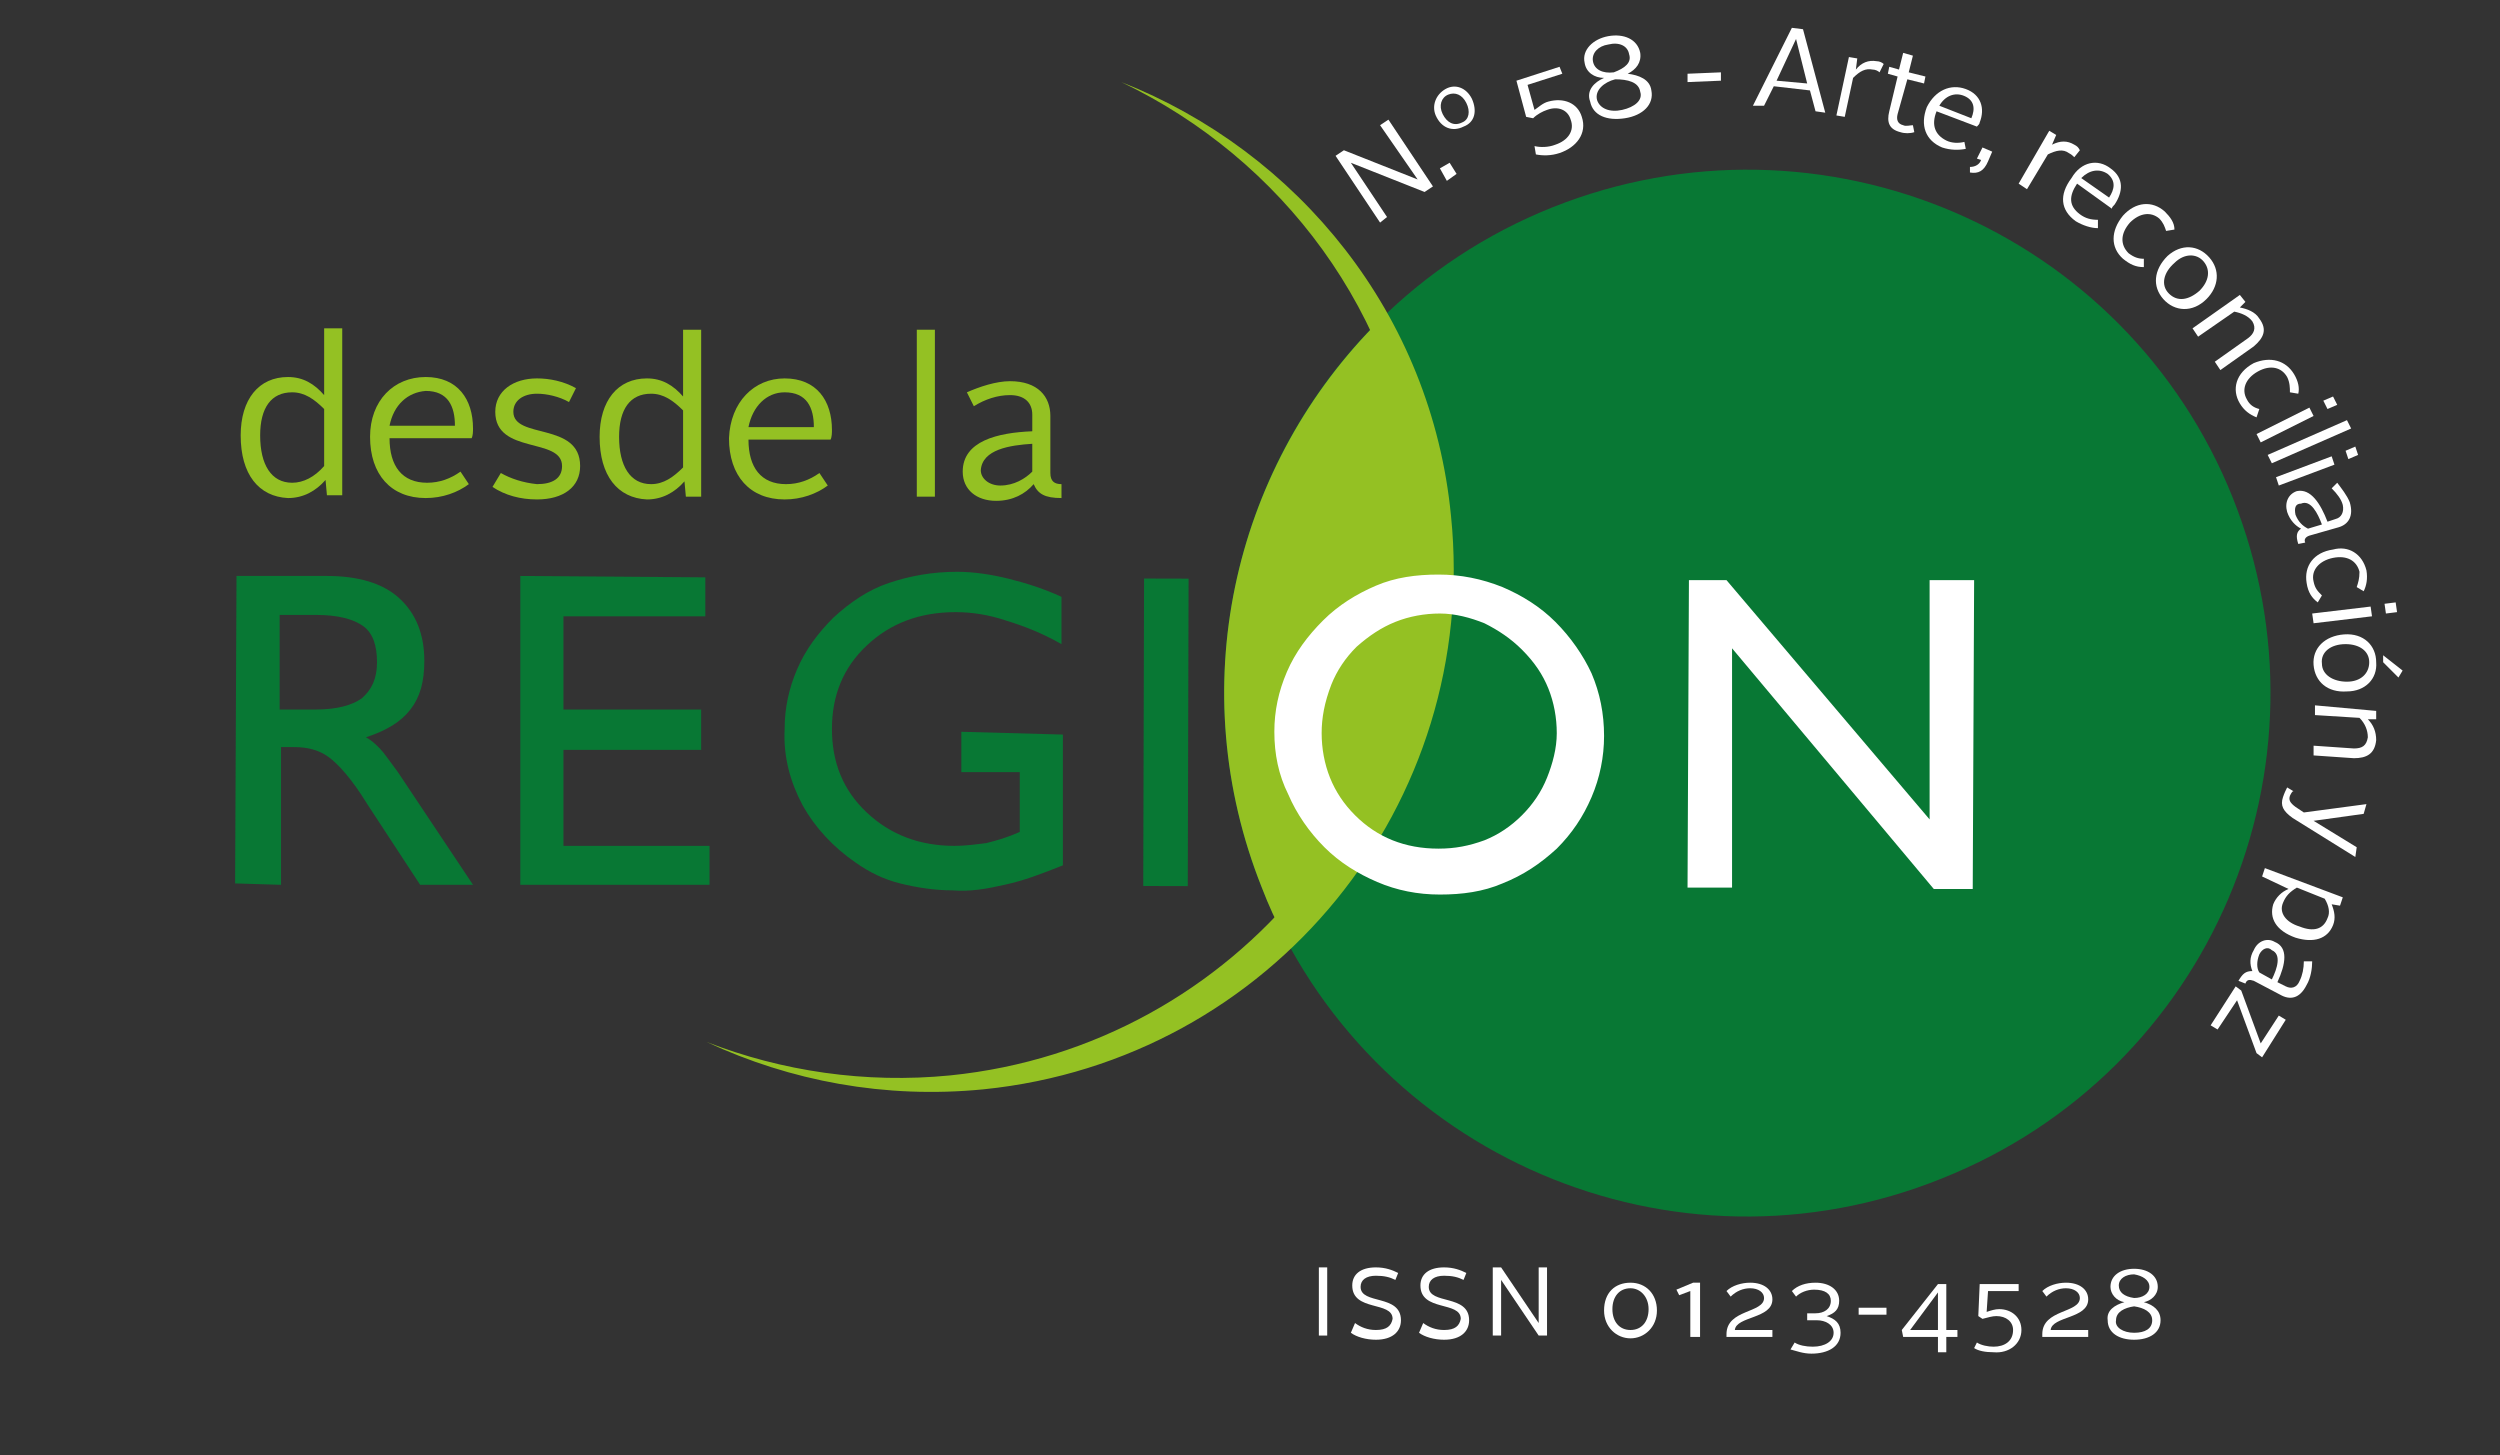
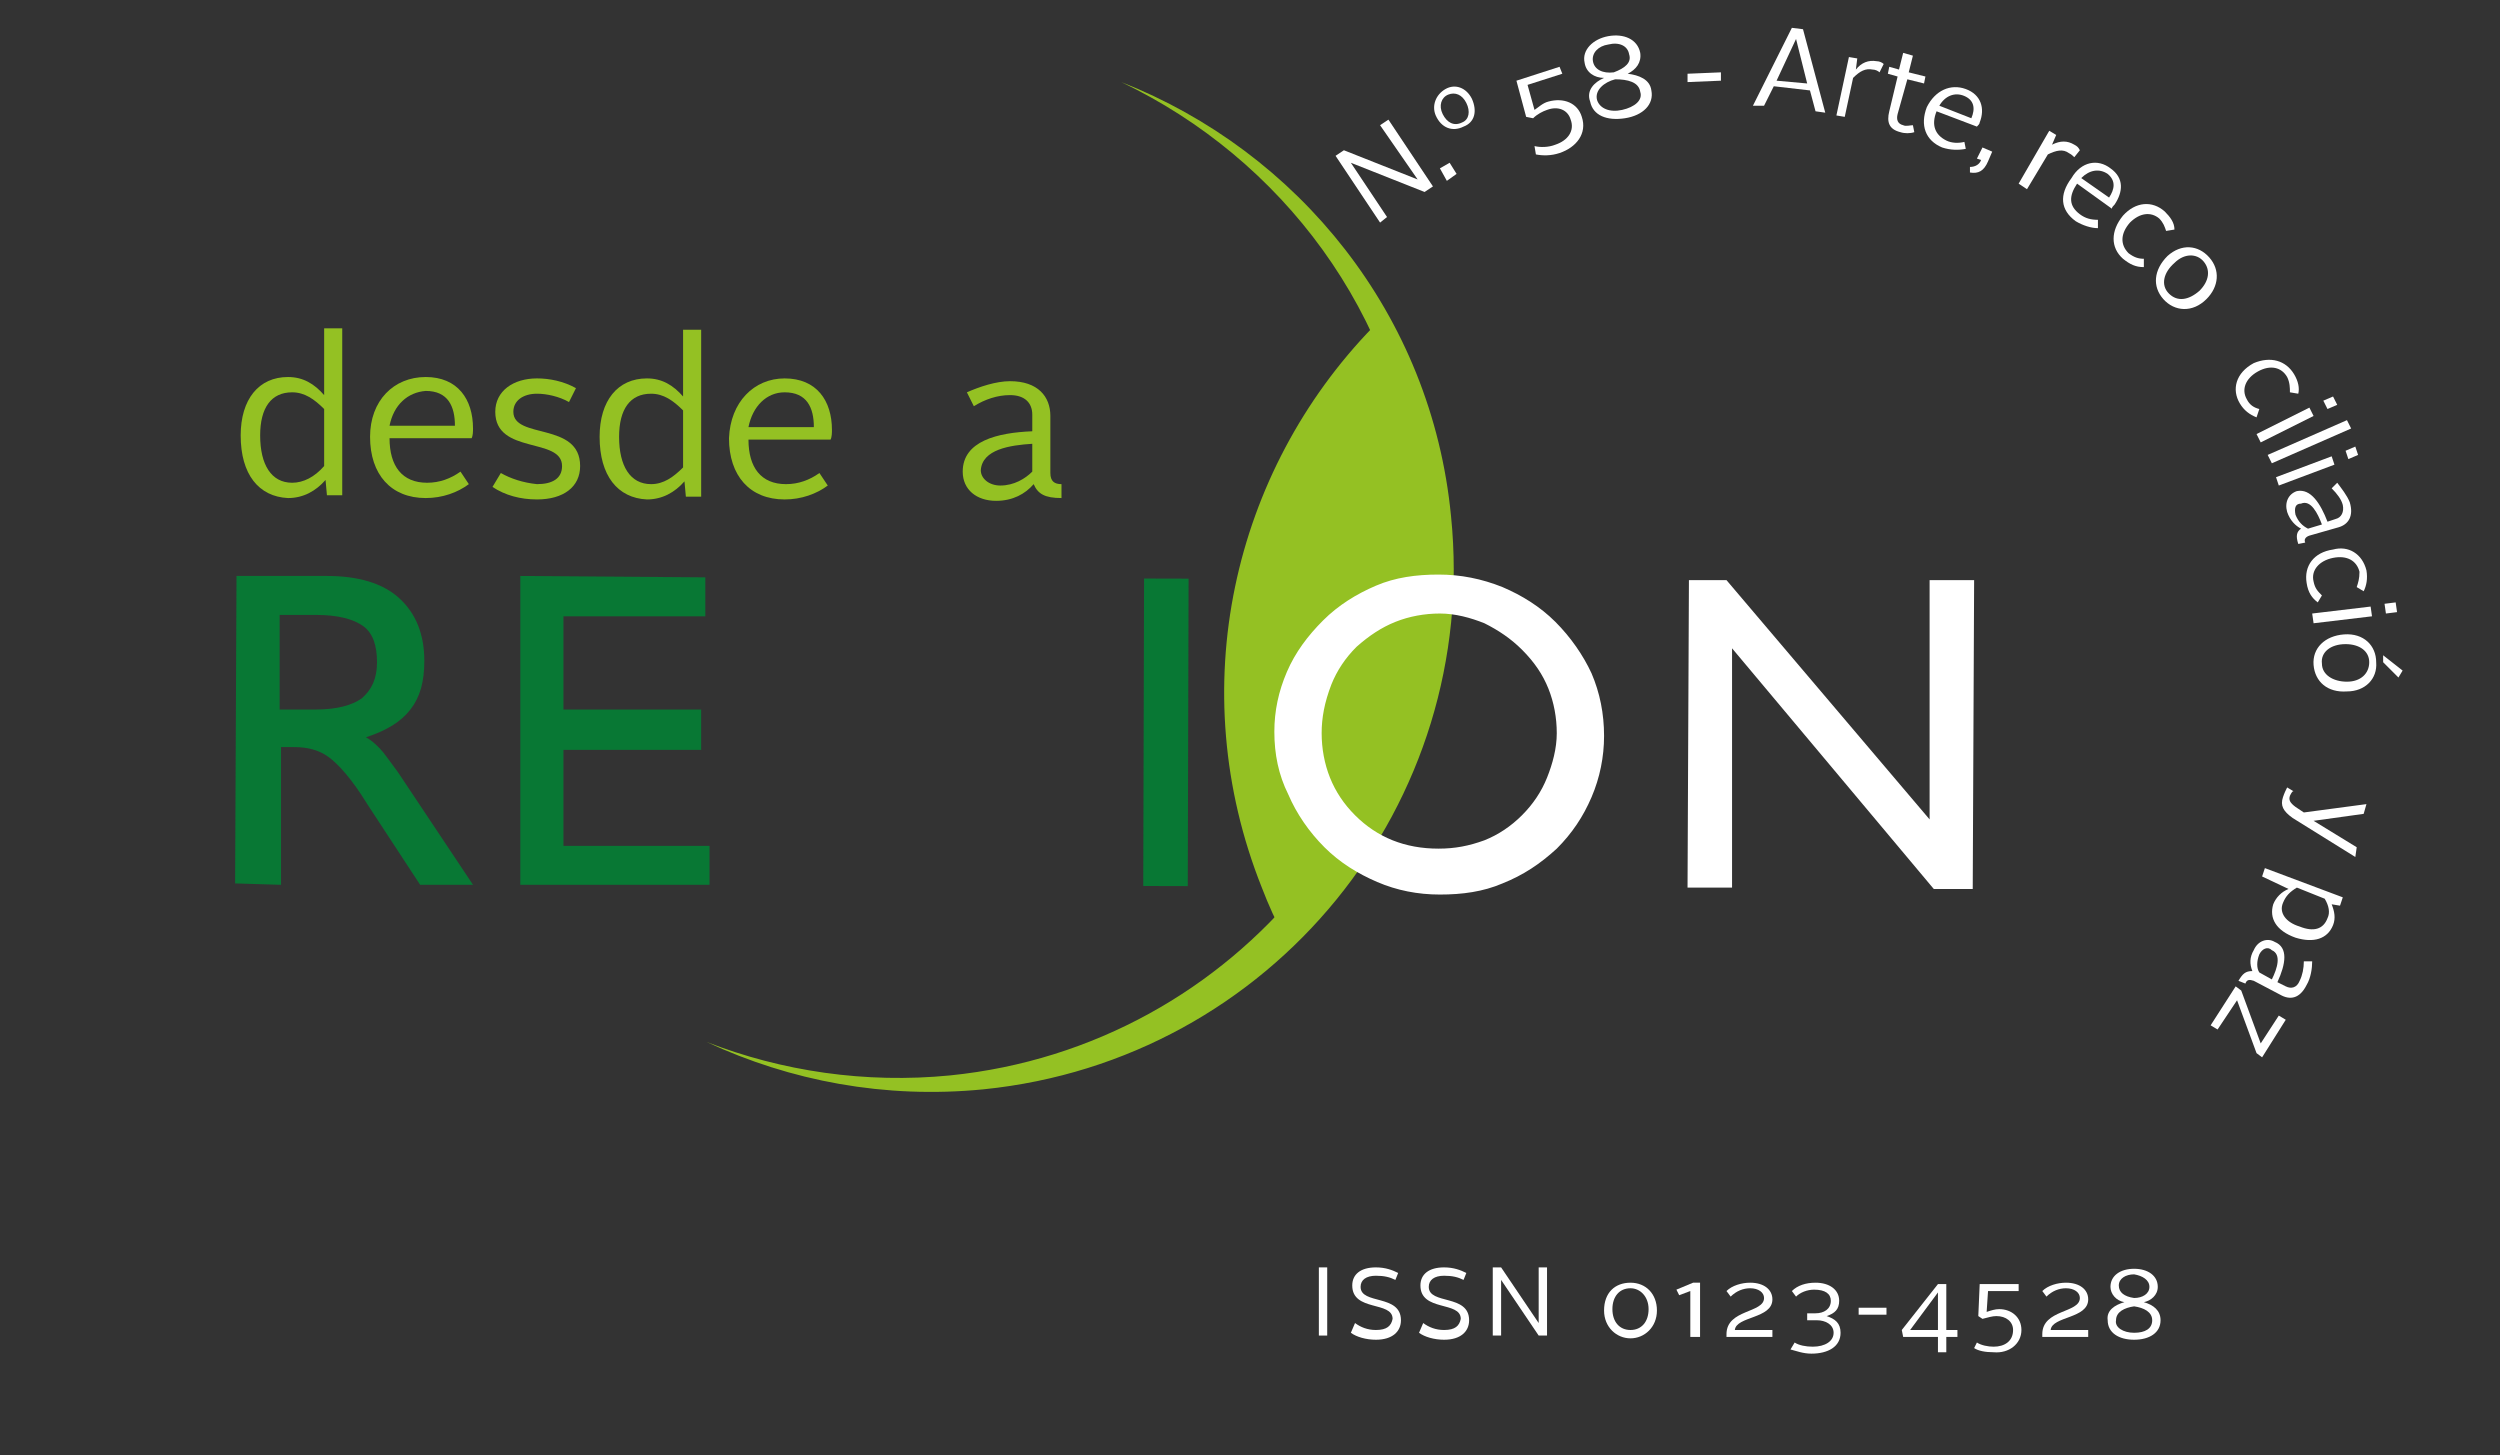
<svg xmlns="http://www.w3.org/2000/svg" version="1.1" x="0px" y="0px" viewBox="0 0 179.7 104.6" enable-background="new 0 0 179.7 104.6" xml:space="preserve">
  <rect x="0" y="0" width="179.7" height="104.6" fill="#333333" stroke="none" />
  <g id="Layer_1">
</g>
  <g id="Layer_3" display="none">
</g>
  <g id="Layer_2">
</g>
  <g id="Layer_4">
</g>
  <g id="Layer_5">
    <g>
      <g>
        <g>
          <g>
            <g>
              <g>
                <path fill="#94C123" d="M17.3,31.3c0-2.6,1.3-4.2,3.4-4.2c1.1,0,1.9,0.5,2.6,1.3l0-4.8l1.3,0l0,12l-1.1,0l-0.1-1.1         c-0.7,0.8-1.6,1.3-2.7,1.3C18.6,35.7,17.3,34.1,17.3,31.3z M23.3,33.5l0-4.1c-0.7-0.7-1.4-1.2-2.3-1.2         c-1.5,0-2.3,1.1-2.3,3.1c0,2.1,0.8,3.4,2.3,3.4C21.8,34.7,22.6,34.3,23.3,33.5z" />
                <path fill="#94C123" d="M30.6,27.1c2.3,0,3.4,1.6,3.4,3.7c0,0.2,0,0.5-0.1,0.7l-5.9,0c0,2,0.9,3.2,2.7,3.2         c0.9,0,1.7-0.3,2.4-0.8l0.6,0.9c-0.8,0.6-1.9,1-3.1,1c-2.5,0-4-1.7-4-4.4C26.6,28.8,28.3,27.1,30.6,27.1z M28,30.6l4.7,0         c0-1.4-0.5-2.5-2.1-2.5C29.3,28.2,28.3,29.1,28,30.6z" />
                <path fill="#94C123" d="M36,34c0.7,0.4,1.6,0.7,2.6,0.8c1.1,0,1.8-0.4,1.8-1.3c0-2.1-4.8-0.8-4.8-3.9c0-1.5,1.3-2.4,3-2.4         c0.9,0,1.9,0.2,2.8,0.7l-0.5,1c-0.7-0.4-1.6-0.6-2.3-0.6c-1,0-1.7,0.5-1.7,1.3c0,2,4.8,0.7,4.8,3.9c0,1.5-1.2,2.4-3.1,2.4         c-1.2,0-2.3-0.3-3.2-0.9L36,34z" />
                <path fill="#94C123" d="M43.1,31.4c0-2.6,1.3-4.2,3.4-4.2c1.1,0,1.9,0.5,2.6,1.3l0-4.8l1.3,0l0,12l-1.1,0l-0.1-1.1         c-0.7,0.8-1.6,1.3-2.7,1.3C44.4,35.8,43.1,34.2,43.1,31.4z M49.1,33.6l0-4.1c-0.7-0.7-1.4-1.2-2.3-1.2         c-1.5,0-2.3,1.1-2.3,3.1c0,2.1,0.8,3.4,2.3,3.4C47.7,34.8,48.4,34.3,49.1,33.6z" />
                <path fill="#94C123" d="M56.4,27.2c2.3,0,3.4,1.6,3.4,3.7c0,0.2,0,0.5-0.1,0.7l-5.9,0c0,2,0.9,3.2,2.7,3.2         c0.9,0,1.7-0.3,2.4-0.8l0.6,0.9c-0.8,0.6-1.9,1-3.1,1c-2.5,0-4-1.7-4-4.4C52.5,28.9,54.2,27.2,56.4,27.2z M53.8,30.7l4.7,0         c0-1.4-0.5-2.5-2.1-2.5C55.1,28.2,54.1,29.2,53.8,30.7z" />
-                 <path fill="#94C123" d="M65.9,23.7l1.3,0l0,12l-1.3,0L65.9,23.7z" />
                <path fill="#94C123" d="M74.2,31l0-1.2c0-0.8-0.5-1.4-1.6-1.4c-0.9,0-1.8,0.3-2.6,0.8l-0.5-1c0.9-0.4,2.1-0.8,3.1-0.8         c2,0,2.9,1.1,2.9,2.5l0,4.1c0,0.6,0.3,0.8,0.8,0.8l0,1c-1.2,0-1.7-0.3-2-1c-0.6,0.7-1.5,1.2-2.7,1.2c-1.4,0-2.4-0.8-2.4-2.1         C69.2,31.7,71.7,31.1,74.2,31z M71.9,34.9c1,0,1.8-0.5,2.3-1l0-2c-1.6,0.1-3.6,0.4-3.7,1.9C70.5,34.4,71.1,34.9,71.9,34.9z" />
              </g>
              <g>
                <g>
                  <g>
-                     <path fill="#087834" d="M90.7,63.8c-7.7-19.3,1.6-41.2,20.9-48.9c19.3-7.7,41.2,1.6,48.9,20.9c7.7,19.3-1.6,41.2-20.9,48.9           C120.3,92.5,98.4,83.1,90.7,63.8z" />
                    <path fill="#007C3E" d="M125.6,49.9" />
                  </g>
                  <path fill="#94C123" d="M80.6,5.9c12.7,5,22.3,16.7,23.7,31.2c2.1,20.7-12.9,39.1-33.6,41.2c-7.1,0.7-13.9-0.6-19.9-3.4          c5.4,2.1,11.4,3,17.5,2.4c20.7-2.1,35.7-20.6,33.6-41.2C100.6,22.5,92.1,11.4,80.6,5.9z" />
                  <path fill-rule="evenodd" clip-rule="evenodd" fill="#087834" d="M16.9,63.5L17,41.4l6.5,0c2.2,0,4,0.5,5.2,1.6          c1.2,1.1,1.8,2.6,1.8,4.5c0,1.5-0.3,2.6-1,3.5c-0.7,0.9-1.7,1.5-3.2,2c0.4,0.2,0.7,0.5,1,0.8c0.3,0.3,0.7,0.9,1.3,1.7          l5.4,8.1l-3.8,0l-3.8-5.8c-1.1-1.8-2.1-2.9-2.8-3.4c-0.7-0.5-1.5-0.7-2.5-0.7l-0.9,0l0,9.9L16.9,63.5z M20.1,51l2.6,0          c1.5,0,2.6-0.3,3.3-0.8c0.7-0.6,1.1-1.4,1.1-2.6c0-1.2-0.3-2.1-1-2.6c-0.7-0.5-1.8-0.8-3.4-0.8l-2.6,0L20.1,51z" />
                  <polygon fill-rule="evenodd" clip-rule="evenodd" fill="#087834" points="37.4,63.6 37.4,41.4 50.7,41.5 50.7,44.3           40.5,44.3 40.5,51 50.4,51 50.4,53.9 40.5,53.9 40.5,60.8 51,60.8 51,63.6         " />
-                   <path fill-rule="evenodd" clip-rule="evenodd" fill="#087834" d="M76.4,52.8l0,9.4c-1.5,0.6-2.8,1.1-4.2,1.4          c-1.3,0.3-2.5,0.5-3.7,0.4c-1.3,0-2.6-0.2-3.8-0.5c-1.2-0.3-2.2-0.8-3.2-1.5c-1.6-1.1-2.9-2.5-3.8-4.1          c-0.9-1.7-1.4-3.5-1.3-5.5c0-1.5,0.3-2.9,0.9-4.3c0.6-1.4,1.5-2.6,2.6-3.7c1.2-1.1,2.5-2,4-2.5c1.5-0.5,3.1-0.8,4.9-0.8          c1.2,0,2.5,0.2,3.7,0.5c1.2,0.3,2.5,0.7,3.8,1.3l0,3.4c-1.4-0.8-2.7-1.3-4-1.7c-1.2-0.4-2.4-0.6-3.6-0.6          c-2.6,0-4.7,0.8-6.4,2.4c-1.7,1.6-2.5,3.6-2.5,6c0,2.4,0.8,4.4,2.5,6c1.7,1.6,3.8,2.4,6.3,2.4c0.8,0,1.5-0.1,2.3-0.2          c0.8-0.2,1.5-0.4,2.4-0.8l0-4.3l-4.2,0l0-2.9L76.4,52.8z" />
                  <rect x="72.8" y="51.1" transform="matrix(-2.672474e-03 1 -1 -2.672474e-03 136.73 -31.07)" fill-rule="evenodd" clip-rule="evenodd" fill="#087834" width="22.1" height="3.2" />
                  <polygon fill-rule="evenodd" clip-rule="evenodd" fill="#FFFFFF" points="121.3,63.8 121.4,41.7 124.1,41.7 138.7,58.9           138.7,41.7 141.9,41.7 141.8,63.9 139,63.9 124.5,46.6 124.5,63.8         " />
                  <path fill="#94C123" d="M90.7,63.8c-5.7-14.3-2.1-29.9,8-40.3c4.9,9.5,5.8,21.1,1.4,31.8c-1.9,4.6-4.5,8.6-7.8,12          C91.7,66.2,91.2,65.1,90.7,63.8z" />
                  <path fill-rule="evenodd" clip-rule="evenodd" fill="#FFFFFF" d="M95,52.7c0,1.1,0.2,2.2,0.6,3.2c0.4,1,1,1.9,1.8,2.7          c0.8,0.8,1.7,1.4,2.7,1.8c1,0.4,2.1,0.6,3.3,0.6c1.2,0,2.2-0.2,3.3-0.6c1-0.4,1.9-1,2.7-1.8c0.8-0.8,1.4-1.7,1.8-2.7          c0.4-1,0.7-2.1,0.7-3.2c0-1.1-0.2-2.2-0.6-3.2c-0.4-1-1-1.9-1.9-2.8c-0.8-0.8-1.7-1.4-2.7-1.9c-1-0.4-2.1-0.7-3.2-0.7          c-1.1,0-2.2,0.2-3.2,0.6c-1,0.4-1.9,1-2.8,1.8c-0.8,0.8-1.4,1.7-1.8,2.7C95.2,50.5,95,51.6,95,52.7z M91.6,52.6          c0-1.5,0.3-2.9,0.9-4.3c0.6-1.4,1.5-2.6,2.6-3.7c1.1-1.1,2.4-1.9,3.8-2.5c1.4-0.6,2.9-0.8,4.5-0.8c1.6,0,3.1,0.3,4.6,0.9          c1.4,0.6,2.7,1.4,3.8,2.5c1.1,1.1,2,2.4,2.6,3.7c0.6,1.4,0.9,2.9,0.9,4.5c0,1.5-0.3,3-0.9,4.4c-0.6,1.4-1.4,2.6-2.5,3.7          c-1.2,1.1-2.4,1.9-3.9,2.5c-1.4,0.6-2.9,0.8-4.5,0.8c-1.6,0-3.1-0.3-4.5-0.9c-1.4-0.6-2.7-1.4-3.8-2.5          c-1.1-1.1-2-2.4-2.6-3.8C91.9,55.7,91.6,54.2,91.6,52.6z" />
                </g>
              </g>
            </g>
          </g>
          <g>
            <path fill="#FFFFFF" d="M96,11.2l0.6-0.4l5.3,2.1L99.2,9l0.6-0.4l3.2,4.8l-0.6,0.4l-5.3-2.1l2.6,3.9L99.2,16L96,11.2z" />
            <path fill="#FFFFFF" d="M103.5,12.1l0.7-0.4l0.5,0.8L104,13L103.5,12.1z" />
            <path fill="#FFFFFF" d="M103.9,6.4c0.7-0.4,1.5-0.1,1.9,0.7c0.4,0.9,0.2,1.7-0.6,2c-0.8,0.4-1.6,0.1-2-0.8       C102.9,7.6,103.2,6.8,103.9,6.4z M105.1,8.8c0.5-0.2,0.6-0.8,0.3-1.4c-0.3-0.6-0.8-0.8-1.3-0.6c-0.5,0.2-0.7,0.8-0.4,1.4       C104,8.8,104.5,9.1,105.1,8.8z" />
            <path fill="#FFFFFF" d="M110.3,10.5c0.4,0.1,1,0.1,1.5-0.1c0.9-0.3,1.4-1,1.1-1.8c-0.2-0.7-0.9-1-1.7-0.7       c-0.3,0.1-0.7,0.3-1,0.6l-0.5-0.1L109,5.8l3.1-1l0.2,0.5l-2.5,0.8l0.5,1.8c0.3-0.2,0.6-0.5,1-0.6c1.1-0.3,2.1,0.1,2.4,1.1       c0.4,1.2-0.4,2.2-1.6,2.6c-0.6,0.2-1.2,0.2-1.7,0.1L110.3,10.5z" />
            <path fill="#FFFFFF" d="M115.3,5.6c-0.7,0-1.3-0.4-1.4-1.1c-0.2-0.9,0.6-1.7,1.7-1.9c1.1-0.2,2.1,0.2,2.3,1.2       c0.1,0.7-0.3,1.2-0.9,1.5c0.8,0.1,1.6,0.4,1.7,1.2c0.2,1-0.6,1.8-1.9,2c-1.3,0.2-2.3-0.2-2.5-1.2C114,6.5,114.6,5.9,115.3,5.6z        M117.1,3.9c-0.1-0.6-0.7-0.9-1.5-0.7c-0.7,0.1-1.2,0.6-1.1,1.2s0.7,0.9,1.5,0.8C116.8,4.9,117.3,4.5,117.1,3.9z M116.6,7.9       c0.9-0.2,1.5-0.7,1.3-1.3c-0.1-0.7-0.9-0.9-1.8-0.9c-0.8,0.2-1.5,0.8-1.3,1.5C115,7.8,115.7,8.1,116.6,7.9z" />
            <path fill="#FFFFFF" d="M121.3,5.3l2.4-0.1l0,0.6l-2.4,0.1L121.3,5.3z" />
            <path fill="#FFFFFF" d="M128.8,2l0.8,0.1l1.6,6L130.5,8l-0.4-1.5l-2.6-0.3l-0.7,1.4L126,7.6L128.8,2z M127.7,5.8l2.2,0.2       l-0.8-3.2l0,0L127.7,5.8z" />
            <path fill="#FFFFFF" d="M132.9,4.1l0.6,0.1L133.4,5c0.4-0.5,0.9-0.7,1.5-0.6c0.2,0,0.4,0.1,0.5,0.2l-0.3,0.6       c-0.1-0.1-0.3-0.2-0.5-0.2c-0.5-0.1-0.9,0.1-1.4,0.6l-0.6,2.8L132,8.3L132.9,4.1z" />
            <path fill="#FFFFFF" d="M136.4,5.5l-0.7-0.2l0.1-0.5l0.7,0.2l0.3-1.2l0.7,0.2l-0.3,1.2l1.2,0.3L138.3,6l-1.2-0.3l-0.7,2.5       c-0.1,0.4,0,0.7,0.4,0.8c0.2,0.1,0.5,0,0.7,0l0.1,0.5c-0.3,0.1-0.7,0.1-1,0c-0.8-0.2-1-0.7-0.8-1.5L136.4,5.5z" />
            <path fill="#FFFFFF" d="M141.3,6.4c1.1,0.4,1.4,1.4,1,2.4c0,0.1-0.1,0.2-0.2,0.3L139.2,8c-0.4,1-0.1,1.7,0.7,2.1       c0.4,0.2,0.9,0.2,1.3,0.1l0.1,0.5c-0.5,0.1-1.1,0.1-1.7-0.1c-1.2-0.5-1.6-1.6-1.1-2.9C139.1,6.5,140.2,6,141.3,6.4z M139.4,7.6       l2.3,0.9c0.3-0.7,0.2-1.3-0.5-1.6C140.5,6.6,139.8,6.9,139.4,7.6z" />
            <path fill="#FFFFFF" d="M142.5,10.6l0.7,0.3l-0.3,0.7c-0.3,0.7-0.7,0.9-1.3,0.8l0-0.4c0.4,0,0.7-0.2,0.8-0.5l-0.3-0.1       L142.5,10.6z" />
            <path fill="#FFFFFF" d="M147.3,9.4l0.5,0.3l-0.3,0.7c0.6-0.3,1.1-0.3,1.6,0c0.2,0.1,0.3,0.2,0.4,0.4l-0.4,0.5       c-0.1-0.1-0.2-0.2-0.4-0.3c-0.4-0.3-0.9-0.2-1.5,0.1l-1.5,2.5l-0.6-0.4L147.3,9.4z" />
            <path fill="#FFFFFF" d="M151.7,12.1c1,0.7,0.9,1.7,0.3,2.6c-0.1,0.1-0.2,0.2-0.2,0.3l-2.5-1.8c-0.6,0.9-0.6,1.6,0.2,2.2       c0.4,0.3,0.8,0.4,1.3,0.4l0,0.6c-0.5,0-1.1-0.2-1.6-0.5c-1.1-0.8-1.2-1.9-0.3-3.1C149.6,11.6,150.8,11.4,151.7,12.1z        M149.6,12.8l2,1.4c0.4-0.6,0.5-1.2-0.1-1.7C150.9,12.1,150.2,12.2,149.6,12.8z" />
            <path fill="#FFFFFF" d="M155.6,15.2c0.4,0.4,0.7,0.8,0.7,1.3l-0.6,0.1c-0.1-0.3-0.2-0.6-0.5-0.9c-0.6-0.5-1.4-0.4-2.1,0.3       c-0.7,0.8-0.7,1.6-0.1,2.2c0.4,0.3,0.7,0.4,1.1,0.4l0,0.6c-0.6,0-1-0.2-1.5-0.6c-0.9-0.8-0.9-2,0-3.1       C153.5,14.5,154.7,14.4,155.6,15.2z" />
            <path fill="#FFFFFF" d="M158.8,18.5c0.8,0.9,0.7,2.1-0.2,3c-1,1-2.3,0.9-3.1,0c-0.8-0.9-0.7-2.1,0.3-3.1       C156.8,17.5,158,17.6,158.8,18.5z M155.9,21.1c0.6,0.6,1.4,0.5,2.2-0.2c0.7-0.7,0.8-1.5,0.3-2.1c-0.5-0.6-1.4-0.6-2.1,0.1       C155.5,19.6,155.3,20.5,155.9,21.1z" />
-             <path fill="#FFFFFF" d="M161,21.2l0.4,0.5l-0.4,0.4c0.5,0.1,1.1,0.3,1.4,0.8c0.6,0.8,0.3,1.4-0.4,2l-2.4,1.7l-0.4-0.6l2.4-1.7       c0.4-0.3,0.6-0.7,0.3-1.2c-0.3-0.4-0.8-0.6-1.3-0.7l-2.6,1.8l-0.4-0.6L161,21.2z" />
            <path fill="#FFFFFF" d="M164.9,26.9c0.3,0.5,0.4,1,0.3,1.4l-0.6-0.1c0-0.3,0-0.7-0.2-1.1c-0.4-0.7-1.2-0.9-2.1-0.4       c-0.9,0.5-1.2,1.3-0.8,2c0.2,0.4,0.5,0.6,0.9,0.7l-0.2,0.6c-0.5-0.2-0.9-0.5-1.2-1c-0.6-1-0.3-2.2,1-2.9       C163.2,25.6,164.3,25.9,164.9,26.9z" />
            <path fill="#FFFFFF" d="M166,29.3l0.3,0.6l-3.8,1.9l-0.3-0.6L166,29.3z M167.7,28.5l0.3,0.6l-0.7,0.3l-0.3-0.6L167.7,28.5z" />
            <path fill="#FFFFFF" d="M168.7,30.2l0.3,0.6l-5.7,2.5l-0.3-0.6L168.7,30.2z" />
            <path fill="#FFFFFF" d="M167.6,32.8l0.2,0.6l-4,1.5l-0.2-0.6L167.6,32.8z M169.3,32.1l0.2,0.6l-0.7,0.3l-0.2-0.6L169.3,32.1z" />
            <path fill="#FFFFFF" d="M167.3,37.5l0.6-0.2c0.4-0.1,0.6-0.5,0.5-1c-0.1-0.4-0.4-0.8-0.8-1.2l0.4-0.4c0.3,0.4,0.7,0.9,0.9,1.4       c0.3,1-0.1,1.6-0.8,1.8l-2.1,0.6c-0.3,0.1-0.4,0.3-0.3,0.5l-0.5,0.1c-0.2-0.6-0.1-0.9,0.2-1.1c-0.4-0.2-0.8-0.6-1-1.2       c-0.2-0.7,0.1-1.3,0.7-1.5C166.1,35.1,166.8,36.2,167.3,37.5z M165,37c0.2,0.5,0.5,0.8,0.9,1l1-0.3c-0.3-0.8-0.8-1.8-1.5-1.5       C165,36.2,164.9,36.5,165,37z" />
            <path fill="#FFFFFF" d="M170.1,41c0.1,0.6,0,1.1-0.2,1.5l-0.5-0.3c0.1-0.3,0.2-0.6,0.2-1.1c-0.2-0.8-0.9-1.2-1.9-1       c-1,0.2-1.6,0.9-1.4,1.7c0.1,0.5,0.3,0.7,0.6,1l-0.3,0.5c-0.4-0.3-0.7-0.7-0.8-1.4c-0.2-1.2,0.5-2.2,1.9-2.4       C168.8,39.2,169.8,39.8,170.1,41z" />
            <path fill="#FFFFFF" d="M170.4,43.6l0.1,0.7l-4.2,0.5l-0.1-0.7L170.4,43.6z M172.2,43.3l0.1,0.7l-0.8,0.1l-0.1-0.7L172.2,43.3z       " />
            <path fill="#FFFFFF" d="M170.8,47.6c0.1,1.2-0.8,2.1-2.1,2.1c-1.4,0.1-2.3-0.7-2.4-1.9c-0.1-1.2,0.8-2.1,2.2-2.2       C169.9,45.5,170.8,46.4,170.8,47.6z M166.9,47.7c0,0.8,0.8,1.3,1.8,1.3c1,0,1.6-0.6,1.6-1.4c0-0.8-0.7-1.3-1.7-1.3       C167.5,46.3,166.8,46.9,166.9,47.7z M172.7,48.2l-0.3,0.5l-1.1-1.1l0-0.5L172.7,48.2z" />
-             <path fill="#FFFFFF" d="M170.8,51.1l0,0.6h-0.6c0.4,0.4,0.6,0.9,0.6,1.5c-0.1,1-0.7,1.3-1.6,1.3l-2.9-0.2l0-0.7l2.9,0.2       c0.6,0,0.9-0.2,1-0.8c0-0.5-0.2-1-0.6-1.4l-3.2-0.2l0-0.7L170.8,51.1z" />
            <path fill="#FFFFFF" d="M164.6,57.2c-0.1,0.3,0,0.5,0.4,0.8l0.6,0.4l4.5-0.6l-0.2,0.7l-3.6,0.5l0,0l3.1,1.9l-0.1,0.7l-4.5-2.8       c-0.7-0.5-0.9-0.9-0.7-1.5c0.1-0.3,0.2-0.5,0.3-0.7l0.5,0.3C164.8,56.8,164.7,57,164.6,57.2z" />
            <path fill="#FFFFFF" d="M162.6,63l0.2-0.6l5.6,2.1l-0.2,0.6l-0.6-0.1c0.2,0.5,0.3,1,0.1,1.5c-0.4,1-1.4,1.3-2.7,0.9       c-1.4-0.5-1.9-1.4-1.6-2.4c0.2-0.5,0.6-0.9,1.1-1.1L162.6,63z M164.1,64.9c-0.3,0.7,0.2,1.4,1.2,1.7c1,0.4,1.7,0.2,2-0.6       c0.2-0.4,0.1-0.9-0.2-1.4l-2-0.8C164.6,64.1,164.3,64.4,164.1,64.9z" />
            <path fill="#FFFFFF" d="M163.7,70.6l0.6,0.3c0.4,0.2,0.8,0.1,1-0.4c0.2-0.4,0.3-0.9,0.3-1.4l0.6,0c0,0.5-0.1,1.2-0.4,1.7       c-0.5,1-1.2,1.1-1.9,0.7l-1.9-1c-0.3-0.1-0.5-0.1-0.6,0.2l-0.5-0.2c0.3-0.5,0.5-0.7,1-0.7c-0.2-0.5-0.2-1,0.1-1.5       c0.3-0.7,1-0.9,1.5-0.6C164.5,68.1,164.3,69.3,163.7,70.6z M162.4,68.6c-0.2,0.5-0.2,1,0,1.3l0.9,0.5c0.4-0.8,0.7-1.8,0-2.1       C163,68,162.6,68.2,162.4,68.6z" />
            <path fill="#FFFFFF" d="M161.1,71.2l1.4,3.8l1.3-2l0.5,0.3l-1.7,2.7l-0.4-0.3l-1.4-3.8l-1.4,2.1l-0.5-0.3l1.8-2.8L161.1,71.2z" />
          </g>
        </g>
      </g>
      <g>
        <g>
          <path fill="#FFFFFF" d="M94.8,91.1l0.6,0l0,4.9l-0.6,0L94.8,91.1z" />
          <path fill="#FFFFFF" d="M97.4,95.1c0.4,0.3,0.9,0.5,1.5,0.5c0.8,0,1.1-0.3,1.2-0.8c0-1.3-2.9-0.5-2.9-2.4c0-0.8,0.6-1.3,1.7-1.3      c0.7,0,1.2,0.2,1.6,0.4l-0.2,0.5c-0.4-0.2-0.8-0.3-1.4-0.3c-0.7,0-1.1,0.3-1.1,0.8c0,1.3,2.9,0.5,2.9,2.4c0,0.8-0.6,1.4-1.8,1.4      c-0.7,0-1.4-0.2-1.8-0.5L97.4,95.1z" />
          <path fill="#FFFFFF" d="M102.3,95.1c0.4,0.3,0.9,0.5,1.5,0.5c0.8,0,1.1-0.3,1.2-0.8c0-1.3-2.9-0.5-2.9-2.4      c0-0.8,0.6-1.3,1.7-1.3c0.7,0,1.2,0.2,1.6,0.4l-0.2,0.5c-0.4-0.2-0.8-0.3-1.4-0.3c-0.7,0-1.1,0.3-1.1,0.8c0,1.3,2.9,0.5,2.9,2.4      c0,0.8-0.6,1.4-1.8,1.4c-0.7,0-1.4-0.2-1.8-0.5L102.3,95.1z" />
          <path fill="#FFFFFF" d="M107.3,91.1l0.6,0l2.7,4l0-4l0.6,0l0,4.9l-0.6,0l-2.7-4l0,4l-0.6,0L107.3,91.1z" />
          <path fill="#FFFFFF" d="M117.2,92.2c1.1,0,1.9,0.8,1.9,2c0,1.2-0.9,2-1.9,2c-1,0-1.9-0.8-1.9-2      C115.3,92.9,116.1,92.2,117.2,92.2z M117.2,95.6c0.8,0,1.3-0.6,1.3-1.5s-0.6-1.5-1.3-1.5c-0.8,0-1.3,0.6-1.3,1.5      S116.4,95.6,117.2,95.6z" />
          <path fill="#FFFFFF" d="M121.5,96.1l0-3.3l-0.8,0.3l-0.2-0.4l1.2-0.5l0.5,0l0,3.9L121.5,96.1z" />
          <path fill="#FFFFFF" d="M124.1,96.1l0-0.2c0-1.8,2.7-1.5,2.7-2.6c0-0.4-0.4-0.7-1-0.7c-0.5,0-1,0.2-1.4,0.6l-0.3-0.4      c0.4-0.4,1.1-0.6,1.7-0.6c1,0,1.6,0.5,1.6,1.2c0,1.4-2.6,1.2-2.7,2.2l2.7,0l0,0.5L124.1,96.1z" />
          <path fill="#FFFFFF" d="M129,96.5c0.3,0.2,0.8,0.3,1.3,0.3c0.9,0,1.5-0.4,1.5-1c0-0.6-0.6-0.9-1.2-0.9l-0.7,0l0-0.5l0.6,0      c0.6,0,1.1-0.3,1.1-0.9c0-0.5-0.4-0.8-1.2-0.8c-0.5,0-1,0.2-1.3,0.5l-0.3-0.4c0.4-0.4,1-0.6,1.7-0.6c1,0,1.7,0.5,1.7,1.3      c0,0.6-0.3,0.9-0.9,1.1c0.6,0.2,1,0.5,1,1.2c0,1-0.9,1.5-2.1,1.5c-0.6,0-1.1-0.2-1.5-0.3L129,96.5z" />
          <path fill="#FFFFFF" d="M133.6,94l2,0l0,0.5l-2,0L133.6,94z" />
          <path fill="#FFFFFF" d="M136.7,95.6l2.6-3.3l0.6,0l0,3.3l0.8,0l0,0.5l-0.8,0l0,1.1l-0.6,0l0-1.1l-2.5,0L136.7,95.6z M139.3,95.6      l0-2.7l-2,2.7L139.3,95.6z" />
          <path fill="#FFFFFF" d="M142.1,96.5c0.3,0.2,0.8,0.3,1.2,0.3c0.8,0,1.4-0.4,1.4-1.2c0-0.6-0.5-1-1.2-1c-0.3,0-0.6,0.1-1,0.2      l-0.3-0.2l0.1-2.3l2.8,0l0,0.5l-2.2,0l-0.1,1.5c0.3-0.1,0.6-0.2,0.9-0.2c0.9,0,1.6,0.6,1.6,1.5c0,1-0.9,1.7-2,1.6      c-0.6,0-1.1-0.1-1.4-0.3L142.1,96.5z" />
          <path fill="#FFFFFF" d="M146.8,96.1l0-0.2c0-1.8,2.7-1.5,2.7-2.6c0-0.4-0.4-0.7-1-0.7c-0.5,0-1,0.2-1.4,0.6l-0.3-0.4      c0.4-0.4,1.1-0.6,1.7-0.6c1,0,1.6,0.5,1.6,1.2c0,1.4-2.6,1.2-2.7,2.2l2.7,0l0,0.5L146.8,96.1z" />
          <path fill="#FFFFFF" d="M152.7,93.6c-0.6-0.1-1-0.6-1-1.1c0-0.8,0.7-1.3,1.7-1.3c1,0,1.7,0.5,1.7,1.3c0,0.6-0.5,1-1,1.1      c0.7,0.2,1.2,0.6,1.2,1.3c0,0.9-0.8,1.4-1.9,1.4c-1.1,0-1.9-0.5-1.9-1.4C151.4,94.2,152,93.8,152.7,93.6z M153.4,95.8      c0.8,0,1.3-0.3,1.3-0.9c0-0.6-0.6-0.9-1.3-1c-0.7,0.1-1.3,0.4-1.3,1C152,95.4,152.6,95.8,153.4,95.8z M154.5,92.5      c0-0.5-0.5-0.8-1.1-0.9c-0.6,0-1.1,0.3-1.1,0.8c0,0.5,0.4,0.8,1.1,0.9C154,93.3,154.5,93,154.5,92.5z" />
        </g>
      </g>
    </g>
  </g>
  <g id="Layer_6">
</g>
  <g id="Layer_7">
</g>
</svg>